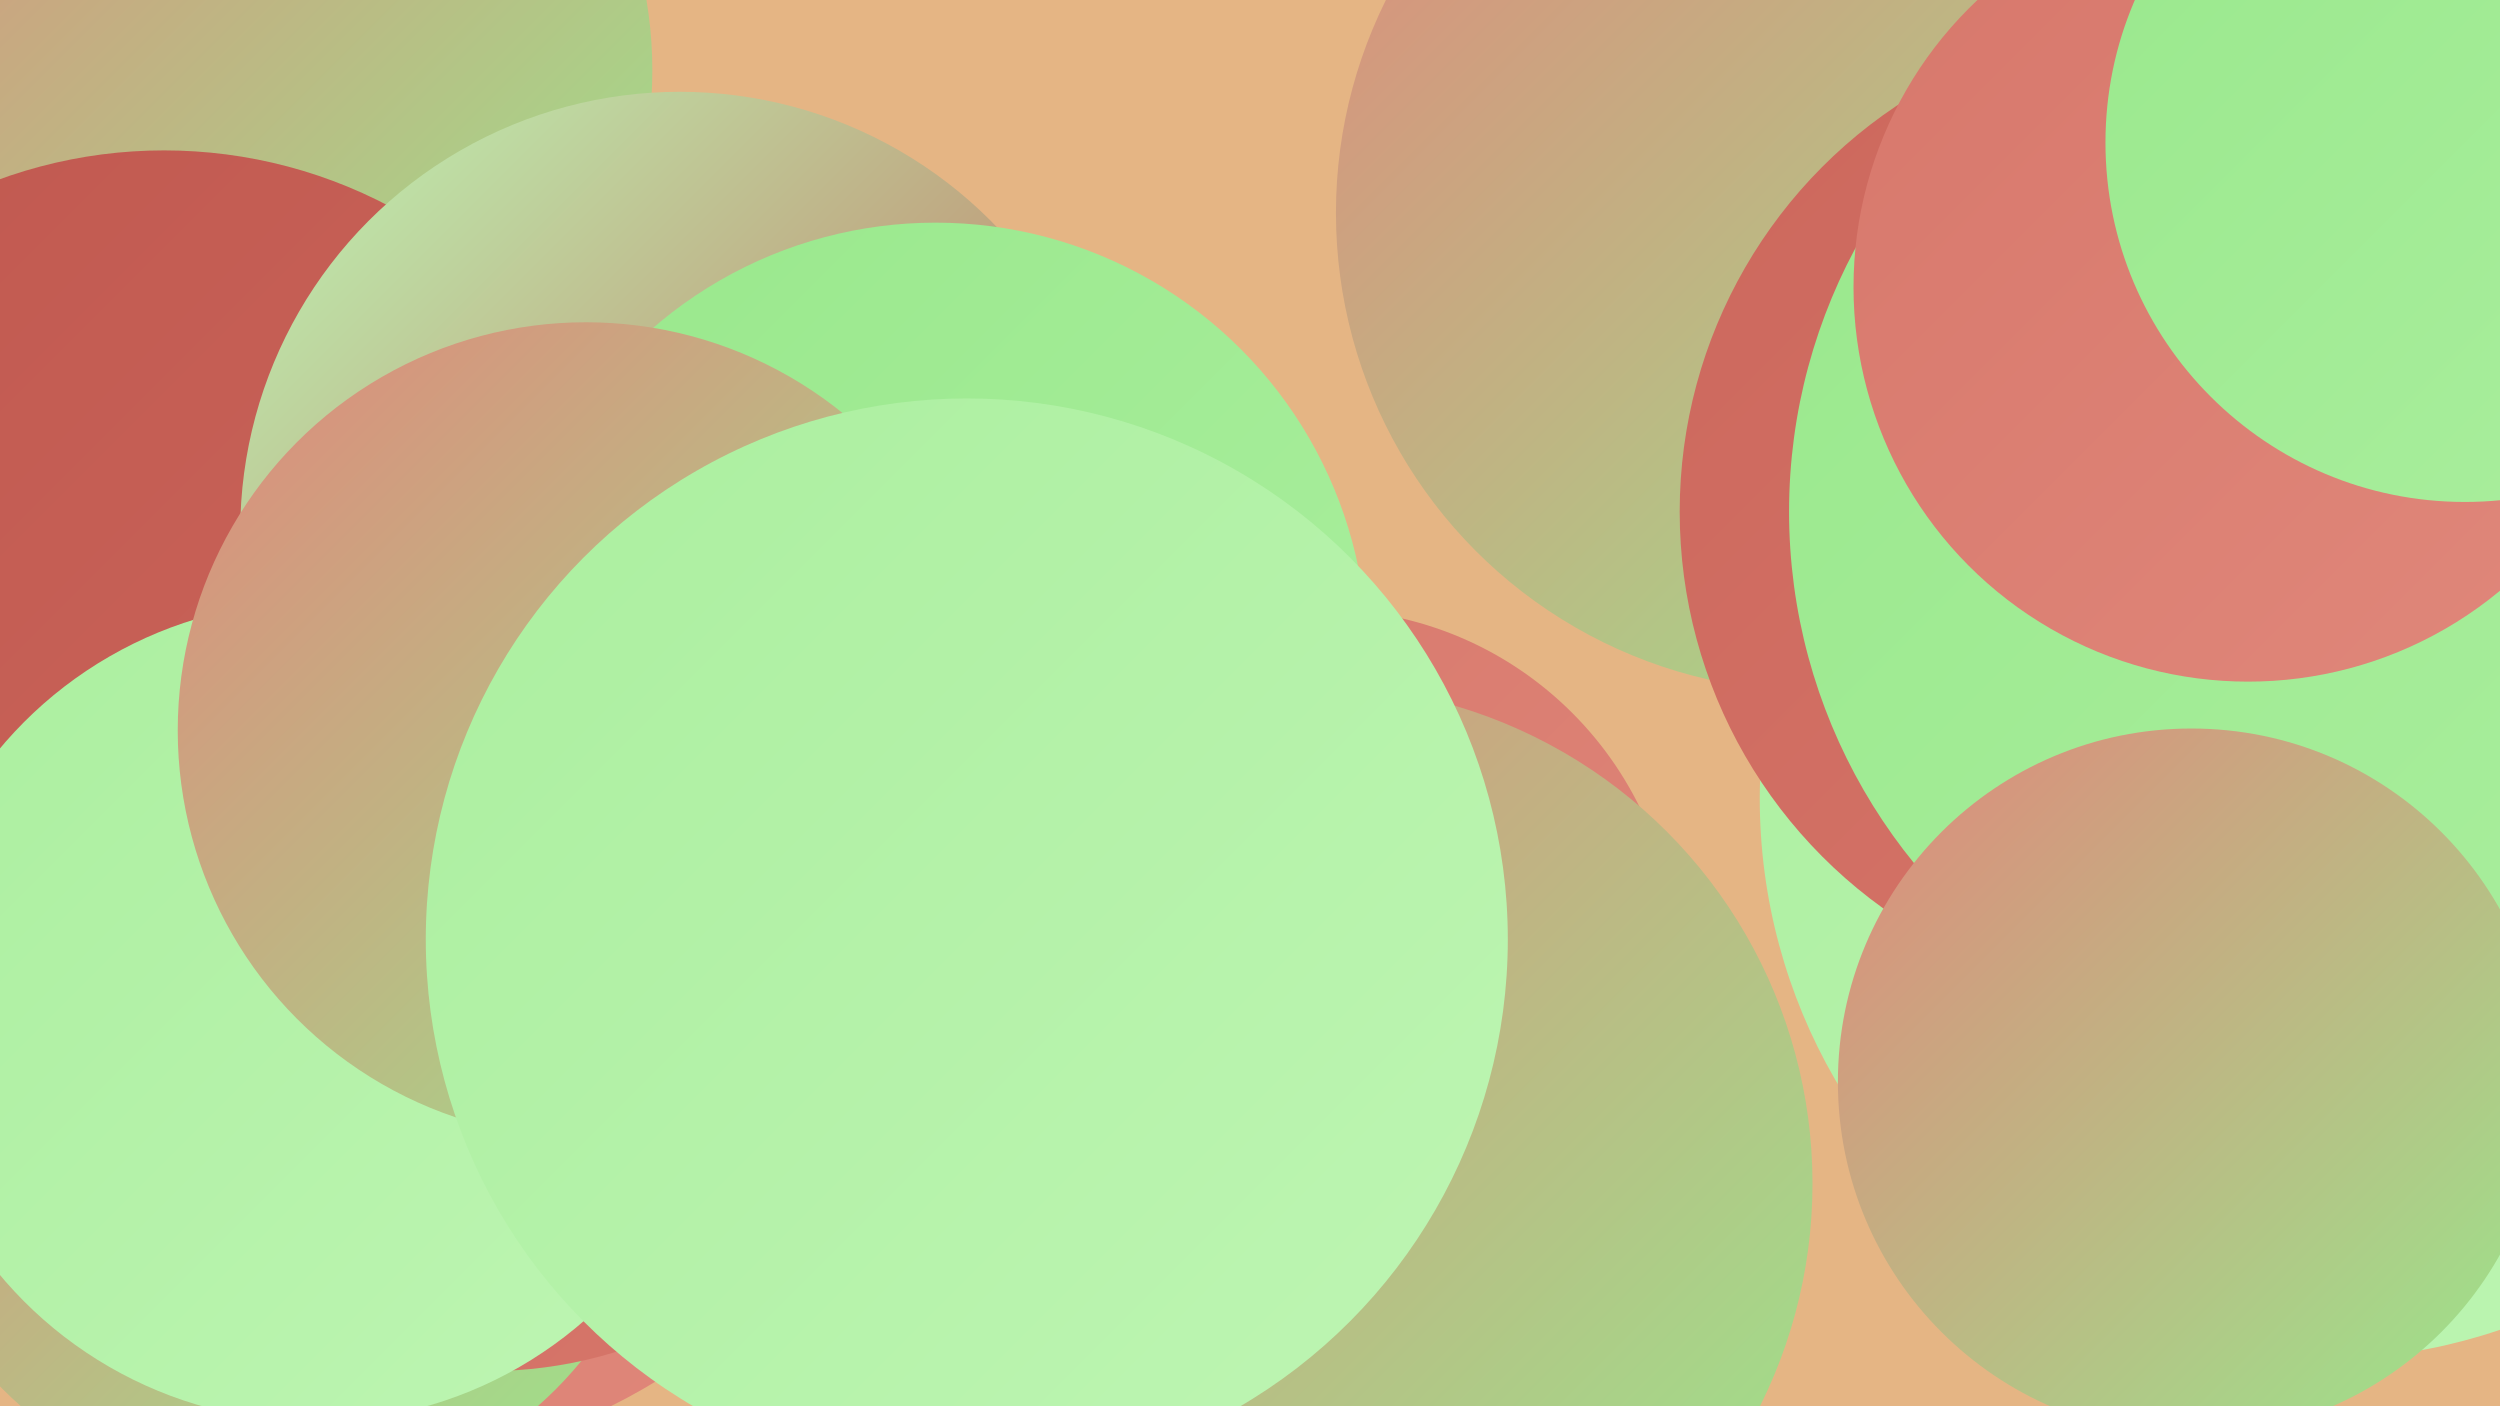
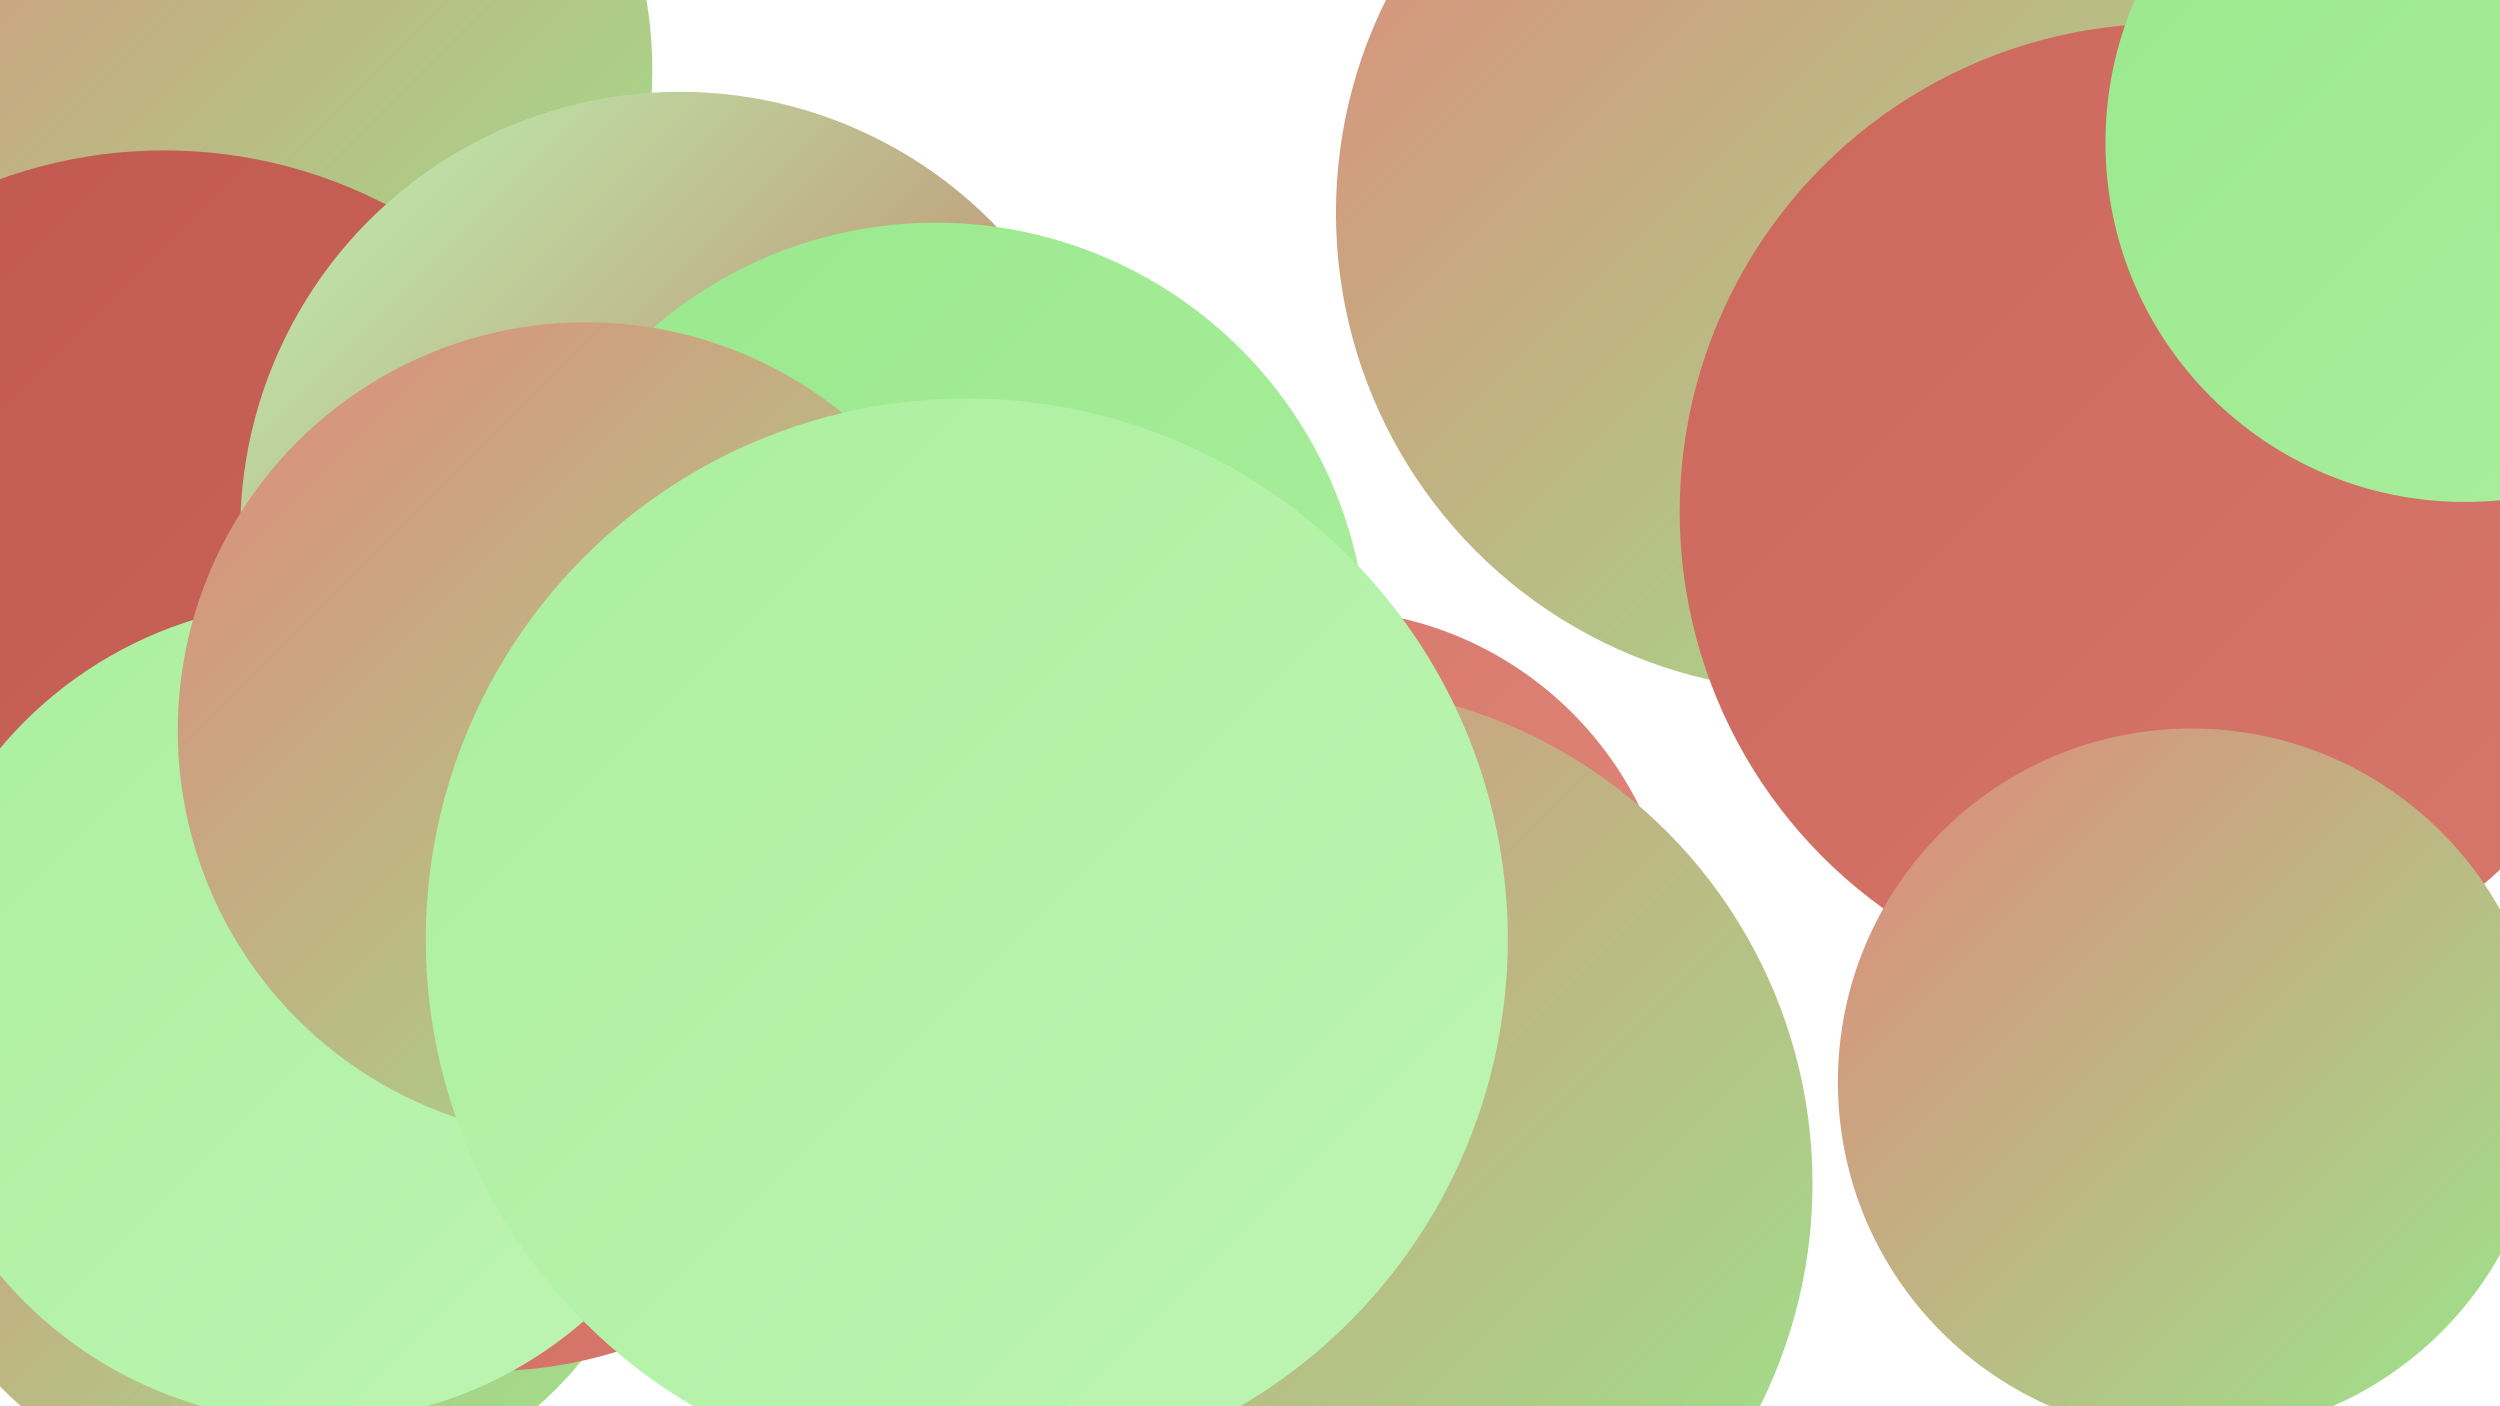
<svg xmlns="http://www.w3.org/2000/svg" width="1280" height="720">
  <defs>
    <linearGradient id="grad0" x1="0%" y1="0%" x2="100%" y2="100%">
      <stop offset="0%" style="stop-color:#c0584f;stop-opacity:1" />
      <stop offset="100%" style="stop-color:#cc675c;stop-opacity:1" />
    </linearGradient>
    <linearGradient id="grad1" x1="0%" y1="0%" x2="100%" y2="100%">
      <stop offset="0%" style="stop-color:#cc675c;stop-opacity:1" />
      <stop offset="100%" style="stop-color:#d7776b;stop-opacity:1" />
    </linearGradient>
    <linearGradient id="grad2" x1="0%" y1="0%" x2="100%" y2="100%">
      <stop offset="0%" style="stop-color:#d7776b;stop-opacity:1" />
      <stop offset="100%" style="stop-color:#e0887b;stop-opacity:1" />
    </linearGradient>
    <linearGradient id="grad3" x1="0%" y1="0%" x2="100%" y2="100%">
      <stop offset="0%" style="stop-color:#e0887b;stop-opacity:1" />
      <stop offset="100%" style="stop-color:#99e88c;stop-opacity:1" />
    </linearGradient>
    <linearGradient id="grad4" x1="0%" y1="0%" x2="100%" y2="100%">
      <stop offset="0%" style="stop-color:#99e88c;stop-opacity:1" />
      <stop offset="100%" style="stop-color:#abef9f;stop-opacity:1" />
    </linearGradient>
    <linearGradient id="grad5" x1="0%" y1="0%" x2="100%" y2="100%">
      <stop offset="0%" style="stop-color:#abef9f;stop-opacity:1" />
      <stop offset="100%" style="stop-color:#bef5b3;stop-opacity:1" />
    </linearGradient>
    <linearGradient id="grad6" x1="0%" y1="0%" x2="100%" y2="100%">
      <stop offset="0%" style="stop-color:#bef5b3;stop-opacity:1" />
      <stop offset="100%" style="stop-color:#c0584f;stop-opacity:1" />
    </linearGradient>
  </defs>
-   <rect width="1280" height="720" fill="#e5b584" />
  <circle cx="1123" cy="209" r="222" fill="url(#grad2)" />
  <circle cx="118" cy="36" r="216" fill="url(#grad3)" />
  <circle cx="677" cy="493" r="181" fill="url(#grad2)" />
-   <circle cx="192" cy="474" r="274" fill="url(#grad2)" />
  <circle cx="84" cy="324" r="247" fill="url(#grad0)" />
  <circle cx="929" cy="109" r="245" fill="url(#grad3)" />
  <circle cx="348" cy="272" r="225" fill="url(#grad6)" />
-   <circle cx="1188" cy="409" r="287" fill="url(#grad5)" />
  <circle cx="1110" cy="262" r="250" fill="url(#grad1)" />
-   <circle cx="1201" cy="262" r="285" fill="url(#grad4)" />
  <circle cx="143" cy="570" r="200" fill="url(#grad3)" />
  <circle cx="673" cy="606" r="255" fill="url(#grad3)" />
  <circle cx="250" cy="480" r="222" fill="url(#grad1)" />
  <circle cx="1122" cy="554" r="181" fill="url(#grad3)" />
-   <circle cx="1151" cy="147" r="202" fill="url(#grad2)" />
  <circle cx="479" cy="335" r="221" fill="url(#grad4)" />
  <circle cx="161" cy="518" r="210" fill="url(#grad5)" />
  <circle cx="1262" cy="73" r="184" fill="url(#grad4)" />
  <circle cx="300" cy="374" r="209" fill="url(#grad3)" />
  <circle cx="495" cy="481" r="277" fill="url(#grad5)" />
</svg>